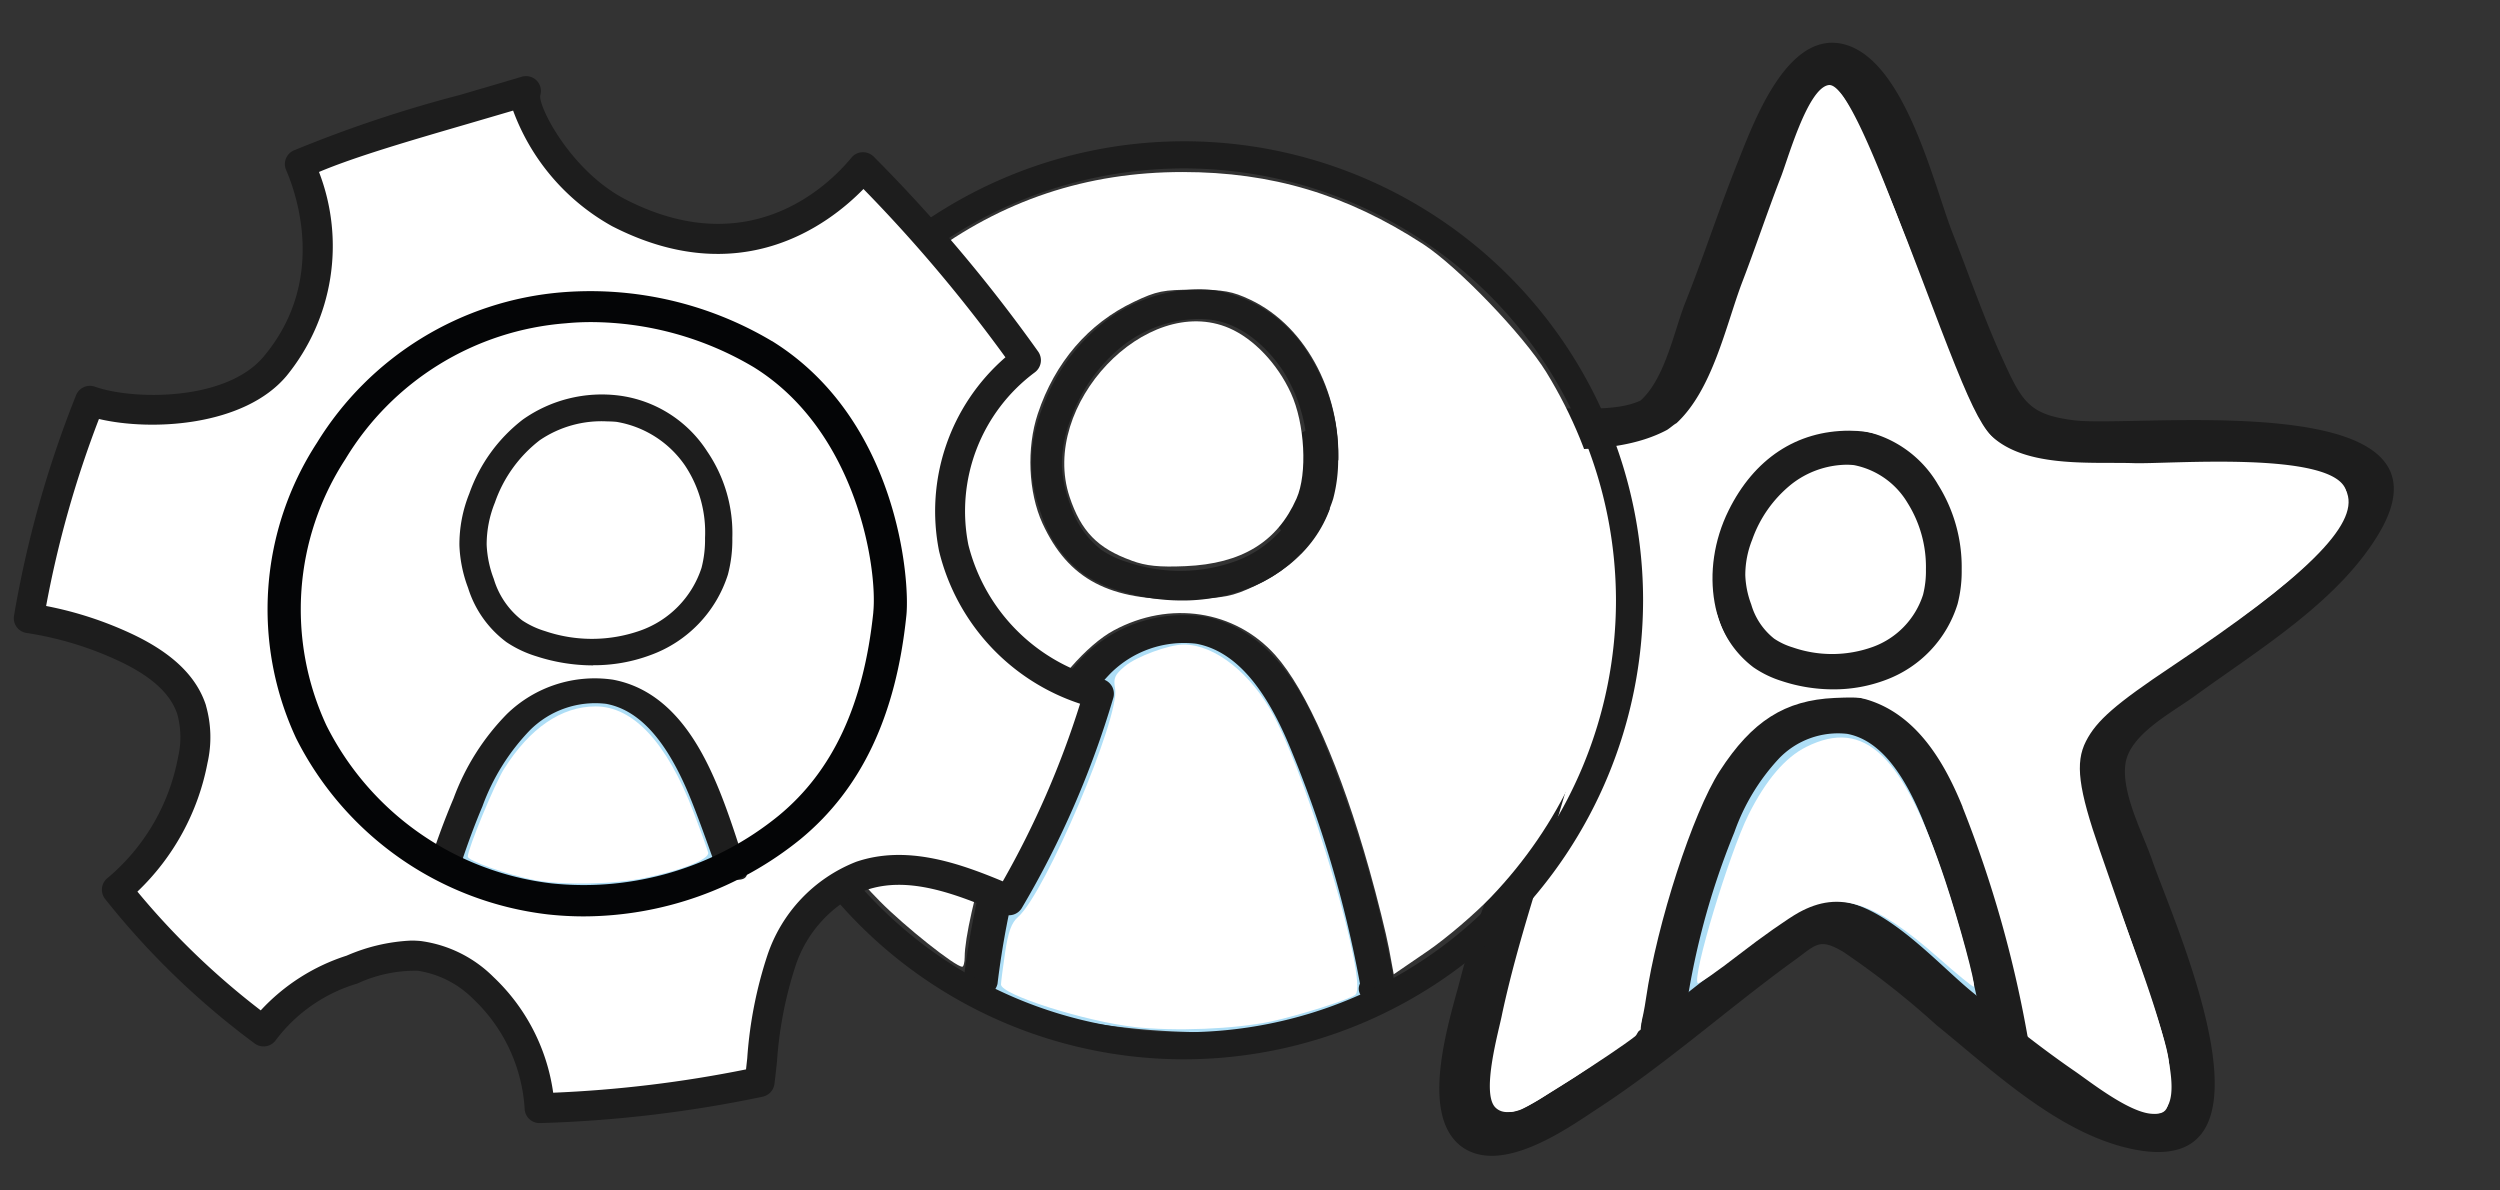
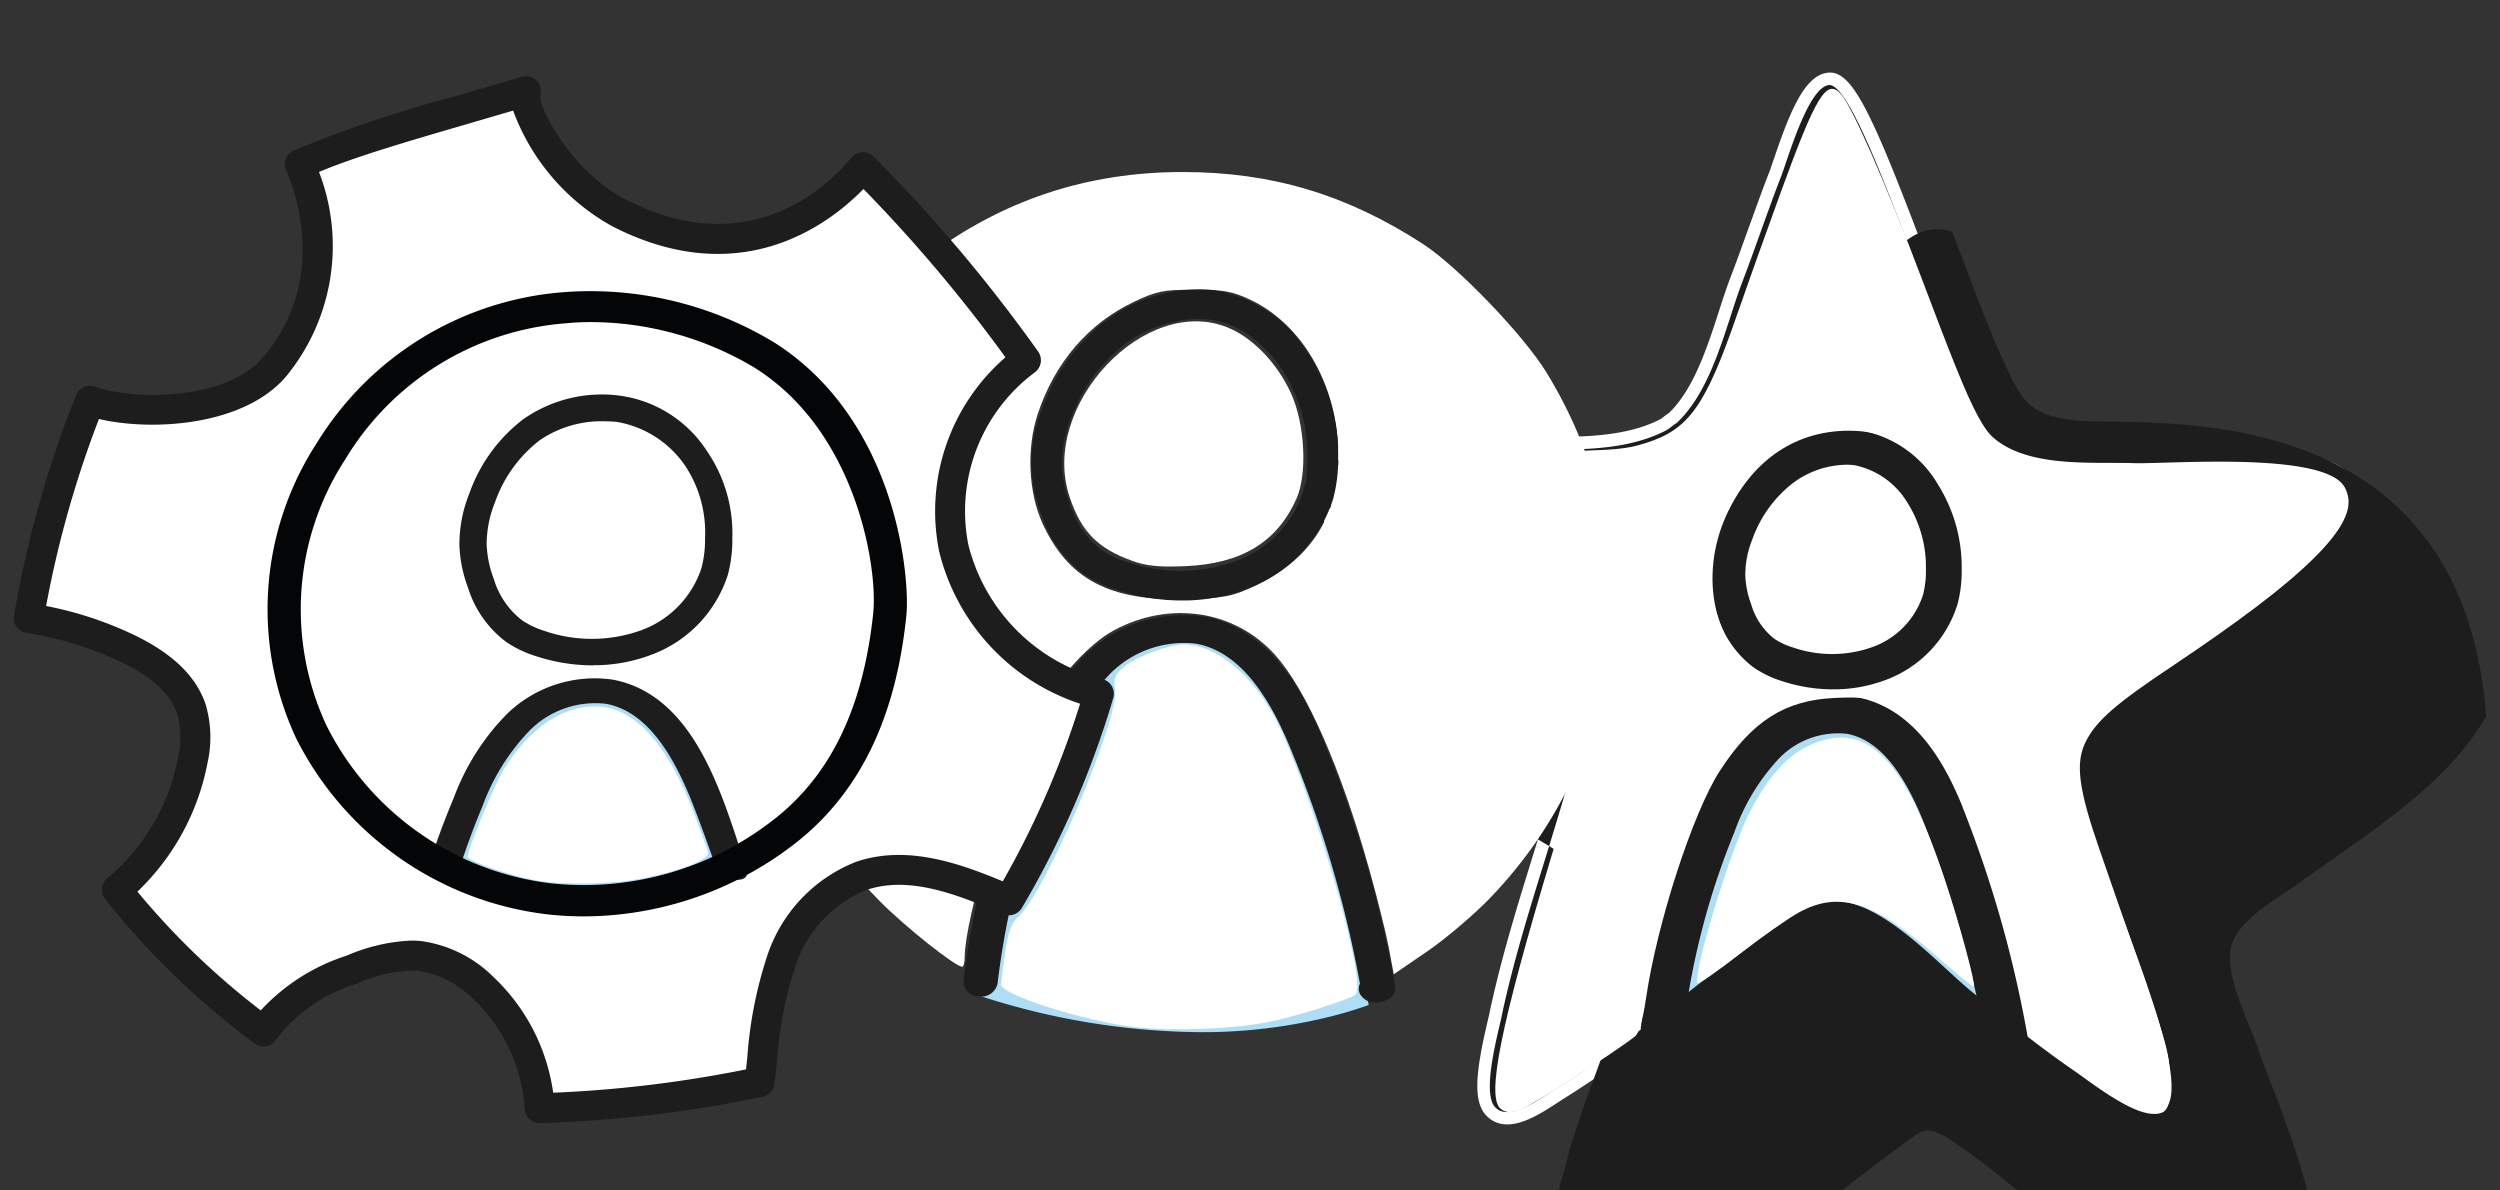
<svg xmlns="http://www.w3.org/2000/svg" xmlns:ns1="http://www.inkscape.org/namespaces/inkscape" xmlns:ns2="http://sodipodi.sourceforge.net/DTD/sodipodi-0.dtd" width="21mm" height="10mm" viewBox="0 0 21 10" version="1.1" id="svg49" ns1:version="1.0.2 (e86c870879, 2021-01-15)" ns2:docname="Cross-funktionalitaet-weiß-klein.svg">
  <rect x="0" y="0" width="21" height="10" fill="#333333" stroke="none" />
  <defs id="defs43" />
  <ns2:namedview id="base" pagecolor="#ffffff" bordercolor="#666666" borderopacity="1.0" ns1:pageopacity="0.0" ns1:pageshadow="2" ns1:zoom="3.959798" ns1:cx="161.6572" ns1:cy="72.255205" ns1:document-units="mm" ns1:current-layer="layer1" ns1:document-rotation="0" showgrid="false" ns1:window-width="1920" ns1:window-height="1017" ns1:window-x="-8" ns1:window-y="-8" ns1:window-maximized="1" />
  <g ns1:label="Ebene 1" ns1:groupmode="layer" id="layer1">
    <g id="g1210" transform="matrix(0.485,0,0,0.485,-0.197,0.185)">
      <g id="g1061" transform="translate(0.935,-5.712)" style="stroke-width:0.4;stroke-miterlimit:4;stroke-dasharray:none">
        <g id="Gruppe_27089" data-name="Gruppe 27089" transform="matrix(0.337,0,0,0.337,21.366,6.071)" style="stroke-width:1.186;stroke-miterlimit:4;stroke-dasharray:none">
          <path id="Pfad_108747" data-name="Pfad 108747" d="m 55.665,22.485 c -0.532,-2.057 -5.018,-2.1 -9.967,-1.956 -0.7,0.02 -1.265,0.04 -1.588,0.024 -0.364,-0.011 -0.758,-0.012 -1.171,-0.012 -2.036,0 -4.571,-0.007 -5.814,-1.349 -0.715,-0.77 -2.145,-4.581 -3.4,-7.945 -3.07,-8.176 -4.083,-10.363 -5.408,-10.091 -1.161,0.218 -1.9,2.137 -2.683,4.433 -0.111,0.327 -0.2,0.591 -0.272,0.763 -0.344,0.894 -0.669,1.8 -1,2.715 -0.331,0.915 -0.647,1.8 -0.988,2.689 -0.19,0.506 -0.373,1.068 -0.563,1.658 -0.608,1.879 -1.3,4 -2.564,5.216 -0.079,0.05 -0.163,0.111 -0.254,0.182 -0.057,0.044 -0.12,0.094 -0.139,0.111 -2.031,1.084 -4.931,0.967 -7.489,0.866 -0.933,-0.037 -1.835,-0.07 -2.68,-0.057 -0.4,0.015 -0.832,0.017 -1.283,0.02 a 13.837,13.837 0 0 0 -5.375,0.718 2.087,2.087 0 0 0 -1.42,1.489 c -0.221,1.226 0.99,2.369 2.059,3.378 l 0.114,0.107 a 42.964,42.964 0 0 0 5.822,4.513 c 1.454,1 2.959,2.032 4.333,3.179 1.419,1.173 1.164,2.244 0.5,4.363 l -0.168,0.547 c -0.331,1.133 -0.678,2.26 -1.027,3.386 -0.8,2.574 -1.618,5.237 -2.2,7.956 -0.022,0.12 -0.067,0.309 -0.122,0.545 -0.584,2.5 -0.777,4.087 -0.037,4.825 1.026,1.027 2.593,0 3.631,-0.677 l 0.39,-0.25 A 60.368,60.368 0 0 0 21.035,49.4 c 1.042,-0.824 2.084,-1.649 3.159,-2.437 0.223,-0.169 0.457,-0.358 0.7,-0.553 1.22,-0.977 2.741,-2.191 4.087,-2.049 1.651,0.184 3.548,1.923 5.072,3.321 0.52,0.476 1,0.915 1.411,1.244 1.379,1.149 3.213,2.643 5.183,4.006 0.127,0.086 0.3,0.209 0.5,0.353 1.47,1.059 2.882,2 3.981,2 a 1.6,1.6 0 0 0 0.562,-0.1 c 2.094,-0.784 0.747,-4.753 -1.626,-11.165 -1.121,-3.027 -2.391,-6.456 -2.194,-7.513 0.279,-1.534 2.118,-2.752 3.741,-3.827 0.424,-0.282 0.829,-0.55 1.186,-0.811 0.189,-0.131 0.443,-0.3 0.744,-0.5 4.63,-3.081 8.819,-6.29 8.124,-8.884" transform="translate(0.556,0.398)" fill="#ffffff" style="stroke-width:1.186;stroke-miterlimit:4;stroke-dasharray:none" />
          <path id="Pfad_108752" data-name="Pfad 108752" d="m 21.746,54.151 c 0,0 5.409,-4.539 6.966,-5.656 1.557,-1.117 2.624,-0.528 3.739,0.662 a 78.44,78.44 0 0 0 6.741,4.994 c 0,0 -0.76,-5.333 -1.175,-7.234 -0.415,-1.901 -2.956,-9.73 -6.812,-9.6 -3.856,0.13 -5.727,4.615 -6.355,5.973 -0.628,1.358 -3.104,10.861 -3.104,10.861 z" transform="translate(-1.619,-2.949)" fill="#aedef6" style="stroke-width:1.186;stroke-miterlimit:4;stroke-dasharray:none" />
-           <path id="Pfad_108748" data-name="Pfad 108748" d="m 41.72,19.415 c -2.326,-0.273 -2.737,-0.888 -3.7,-3.01 -0.959,-2.052 -1.78,-4.446 -2.669,-6.7 C 34.4,7.237 32.96,1.079 29.949,0.122 c -3.011,-0.957 -4.79,3.968 -5.611,6.02 -0.959,2.395 -1.78,4.927 -2.738,7.321 -0.547,1.436 -1.026,3.831 -2.258,4.925 -1.3,0.616 -3.423,0.343 -4.79,0.41 -2.533,0.069 -5,0 -7.529,0.205 -2.121,0.138 -6.432,0.479 -6.98,3.217 -0.547,3.078 4.311,6.156 6.3,7.662 1.989,1.506 7.391,3.832 7.186,6.363 -0.273,3.9 -2.463,8.006 -3.421,11.768 -0.547,2.122 -2.19,6.979 0,8.69 1.985,1.505 5.27,-0.753 6.912,-1.848 3.49,-2.258 6.639,-5.063 9.993,-7.525 1.368,-0.958 1.437,-1.369 2.737,-0.617 a 42.986,42.986 0 0 1 4.79,3.763 c 2.875,2.326 6.228,5.542 9.991,6.363 8.418,1.847 2.122,-11.836 1.1,-14.847 -0.479,-1.369 -1.574,-3.42 -1.368,-4.925 0.206,-1.505 2.326,-2.6 3.558,-3.489 3.285,-2.395 7.529,-4.927 9.581,-8.552 C 61.5,17.7 45.142,19.758 41.72,19.415 m 5.27,12.315 c -1.78,1.3 -4.79,2.8 -5.2,5.063 -0.548,2.941 6.98,17.172 4.242,18.2 -1.1,0.412 -3.627,-1.641 -4.448,-2.189 -1.78,-1.231 -3.49,-2.6 -5.133,-3.967 -1.711,-1.369 -4.38,-4.448 -6.843,-4.722 -1.917,-0.205 -3.833,1.643 -5.27,2.737 -3.08,2.257 -5.954,4.857 -9.239,6.841 -0.89,0.548 -2.464,1.779 -3.216,1.027 -0.752,-0.752 0.205,-4.037 0.342,-4.789 0.822,-3.832 2.122,-7.527 3.217,-11.29 0.683,-2.257 1.437,-3.967 -0.548,-5.61 -3.285,-2.736 -7.117,-4.72 -10.129,-7.663 -1.3,-1.231 -3.216,-2.941 -0.957,-3.9 1.847,-0.821 4.516,-0.616 6.432,-0.684 3.217,-0.069 7.529,0.684 10.471,-0.89 0.205,-0.136 0.343,-0.273 0.479,-0.342 1.848,-1.71 2.533,-4.994 3.354,-7.184 0.685,-1.779 1.3,-3.627 1.985,-5.4 0.342,-0.822 1.368,-4.584 2.463,-4.79 1.708,-0.346 6.363,15.869 8.208,17.854 1.711,1.847 5.2,1.505 7.46,1.573 1.711,0.069 10.4,-0.683 10.949,1.438 0.753,2.8 -6.843,7.458 -8.622,8.689" fill="#1d1d1d" style="stroke-width:1.186;stroke-miterlimit:4;stroke-dasharray:none" />
+           <path id="Pfad_108748" data-name="Pfad 108748" d="m 41.72,19.415 c -2.326,-0.273 -2.737,-0.888 -3.7,-3.01 -0.959,-2.052 -1.78,-4.446 -2.669,-6.7 c -3.011,-0.957 -4.79,3.968 -5.611,6.02 -0.959,2.395 -1.78,4.927 -2.738,7.321 -0.547,1.436 -1.026,3.831 -2.258,4.925 -1.3,0.616 -3.423,0.343 -4.79,0.41 -2.533,0.069 -5,0 -7.529,0.205 -2.121,0.138 -6.432,0.479 -6.98,3.217 -0.547,3.078 4.311,6.156 6.3,7.662 1.989,1.506 7.391,3.832 7.186,6.363 -0.273,3.9 -2.463,8.006 -3.421,11.768 -0.547,2.122 -2.19,6.979 0,8.69 1.985,1.505 5.27,-0.753 6.912,-1.848 3.49,-2.258 6.639,-5.063 9.993,-7.525 1.368,-0.958 1.437,-1.369 2.737,-0.617 a 42.986,42.986 0 0 1 4.79,3.763 c 2.875,2.326 6.228,5.542 9.991,6.363 8.418,1.847 2.122,-11.836 1.1,-14.847 -0.479,-1.369 -1.574,-3.42 -1.368,-4.925 0.206,-1.505 2.326,-2.6 3.558,-3.489 3.285,-2.395 7.529,-4.927 9.581,-8.552 C 61.5,17.7 45.142,19.758 41.72,19.415 m 5.27,12.315 c -1.78,1.3 -4.79,2.8 -5.2,5.063 -0.548,2.941 6.98,17.172 4.242,18.2 -1.1,0.412 -3.627,-1.641 -4.448,-2.189 -1.78,-1.231 -3.49,-2.6 -5.133,-3.967 -1.711,-1.369 -4.38,-4.448 -6.843,-4.722 -1.917,-0.205 -3.833,1.643 -5.27,2.737 -3.08,2.257 -5.954,4.857 -9.239,6.841 -0.89,0.548 -2.464,1.779 -3.216,1.027 -0.752,-0.752 0.205,-4.037 0.342,-4.789 0.822,-3.832 2.122,-7.527 3.217,-11.29 0.683,-2.257 1.437,-3.967 -0.548,-5.61 -3.285,-2.736 -7.117,-4.72 -10.129,-7.663 -1.3,-1.231 -3.216,-2.941 -0.957,-3.9 1.847,-0.821 4.516,-0.616 6.432,-0.684 3.217,-0.069 7.529,0.684 10.471,-0.89 0.205,-0.136 0.343,-0.273 0.479,-0.342 1.848,-1.71 2.533,-4.994 3.354,-7.184 0.685,-1.779 1.3,-3.627 1.985,-5.4 0.342,-0.822 1.368,-4.584 2.463,-4.79 1.708,-0.346 6.363,15.869 8.208,17.854 1.711,1.847 5.2,1.505 7.46,1.573 1.711,0.069 10.4,-0.683 10.949,1.438 0.753,2.8 -6.843,7.458 -8.622,8.689" fill="#1d1d1d" style="stroke-width:1.186;stroke-miterlimit:4;stroke-dasharray:none" />
          <path id="Pfad_108749" data-name="Pfad 108749" d="m 16.542,17.679 c -0.875,-2.145 -2.4,-5.067 -5.466,-5.653 a 6.532,6.532 0 0 0 -5.583,1.848 12.482,12.482 0 0 0 -2.735,4.434 40.562,40.562 0 0 0 -2.752,10.668 0.9,0.9 0 0 0 0.2,0.669 1.13,1.13 0 0 0 0.788,0.4 1.069,1.069 0 0 0 1.184,-0.864 38.855,38.855 0 0 1 2.63,-10.2 10.831,10.831 0 0 1 2.292,-3.792 4.207,4.207 0 0 1 3.513,-1.269 c 1.512,0.287 2.781,1.735 3.877,4.423 a 58.8,58.8 0 0 1 3.2,11.222 0.878,0.878 0 0 0 0.07,0.7 1.1,1.1 0 0 0 0.98,0.541 1.242,1.242 0 0 0 0.442,-0.084 l 0.1,-0.041 a 0.951,0.951 0 0 0 0.629,-1.034 60.279,60.279 0 0 0 -3.375,-11.966" transform="translate(19.355,21.599)" fill="#1d1d1d" style="stroke-width:1.186;stroke-miterlimit:4;stroke-dasharray:none" />
          <path id="Pfad_108751" data-name="Pfad 108751" d="m 28.19,23.792 a 6.758,6.758 0 0 0 -2.59,5.651 c 0.17,2.508 3.036,4.773 5.481,4.616 2.445,-0.157 5.692,-2.13 5.861,-4.616 A 8.223,8.223 0 0 0 34.086,23.019 C 32.5,21.758 29.724,22.406 28.19,23.792 Z" transform="translate(-1.819,-1.602)" fill="#ffffff" stroke="#707070" stroke-width="1" style="stroke-width:1.186;stroke-miterlimit:4;stroke-dasharray:none" />
          <path id="Pfad_108750" data-name="Pfad 108750" d="M 13.887,2.778 A 5.785,5.785 0 0 0 9.787,0.029 6.448,6.448 0 0 0 5.253,1.4 a 8.173,8.173 0 0 0 -2.6,3.651 6.632,6.632 0 0 0 -0.469,2.5 6.573,6.573 0 0 0 0.411,2.043 5.213,5.213 0 0 0 1.839,2.634 5.353,5.353 0 0 0 1.439,0.7 8.439,8.439 0 0 0 2.667,0.433 7.541,7.541 0 0 0 2.7,-0.486 6.072,6.072 0 0 0 3.687,-3.9 A 6.652,6.652 0 0 0 15.138,7.204 7.977,7.977 0 0 0 13.89,2.788 M 9.215,1.817 A 3.827,3.827 0 0 1 9.603,1.837 4.127,4.127 0 0 1 12.352,3.772 6.19,6.19 0 0 1 13.3,7.2 4.916,4.916 0 0 1 13.152,8.5 4.222,4.222 0 0 1 10.567,11.181 6.169,6.169 0 0 1 6.453,11.204 3.526,3.526 0 0 1 5.497,10.753 3.48,3.48 0 0 1 4.321,8.993 4.731,4.731 0 0 1 4.017,7.5 4.888,4.888 0 0 1 4.371,5.672 6.363,6.363 0 0 1 6.381,2.825 4.681,4.681 0 0 1 9.215,1.817" transform="translate(20.71,19.87)" fill="#1d1d1d" style="stroke-width:1.186;stroke-miterlimit:4;stroke-dasharray:none" />
        </g>
        <path style="fill:#ffffff;fill-opacity:1;stroke:none;stroke-width:1.512;stroke-linecap:butt;stroke-linejoin:miter;stroke-miterlimit:4;stroke-dasharray:none;stroke-opacity:1" d="m 96.105,92.602 c -0.981,-0.717 -0.059,-5.354 3.269,-16.432 2.325,-7.74 2.359,-7.917 1.813,-9.346 -0.512,-1.342 -1.361,-2.078 -6.831,-5.927 -6.138,-4.319 -9.511,-7.318 -9.887,-8.792 -0.206,-0.806 0.488,-1.486 2.037,-1.997 1.079,-0.356 2.575,-0.431 9.366,-0.472 7.468,-0.045 8.208,-0.09 9.758,-0.586 2.748,-0.88 3.852,-2.436 5.873,-8.281 0.616,-1.781 1.918,-5.43 2.895,-8.109 2.297,-6.304 2.987,-7.432 3.916,-6.405 0.735,0.812 2.886,5.712 5.228,11.908 3.77,9.973 4.089,10.563 6.274,11.582 1.41,0.658 1.42,0.659 9.998,0.808 7.577,0.132 8.749,0.207 9.972,0.635 1.063,0.372 1.441,0.644 1.623,1.167 0.721,2.074 -2.726,5.481 -11.424,11.29 -3.718,2.483 -4.958,3.563 -5.649,4.918 -0.716,1.403 -0.501,3.087 0.911,7.148 4.699,13.513 4.54,12.991 4.554,14.948 0.011,1.462 -0.075,1.92 -0.401,2.128 -0.667,0.427 -2.308,-0.366 -5.52,-2.667 -2.634,-1.888 -2.925,-2.175 -3.133,-3.091 -1.597,-7.064 -3.752,-13.848 -5.22,-16.437 -1.122,-1.978 -2.64,-3.545 -4.15,-4.283 -1.221,-0.597 -1.604,-0.661 -3.463,-0.578 -3.253,0.146 -5.404,1.513 -7.514,4.778 -1.756,2.717 -4.106,9.969 -4.821,14.879 -0.199,1.365 -0.46,2.262 -0.716,2.464 -1.381,1.085 -6.852,4.581 -7.517,4.804 -0.602,0.202 -0.909,0.189 -1.239,-0.053 z M 121.932,64.564 c 1.792,-0.819 2.939,-1.883 3.824,-3.547 0.599,-1.125 0.672,-1.538 0.671,-3.788 -5e-4,-2.33 -0.065,-2.661 -0.83,-4.278 -1.461,-3.088 -3.759,-4.687 -6.733,-4.687 -3.439,0 -6.215,1.837 -7.885,5.217 -1.941,3.927 -1.12,8.576 1.862,10.544 2.355,1.554 6.35,1.791 9.091,0.539 z" id="path1051" transform="scale(0.265)" />
      </g>
      <g id="g1049" transform="translate(5.621,-20.897)">
        <path style="fill:#ffffff;fill-opacity:1;stroke:none;stroke-width:0.067px;stroke-linecap:butt;stroke-linejoin:miter;stroke-opacity:1" d="m 18.841,36.941 c -0.046,-0.247 -0.198,-0.86 -0.339,-1.362 -0.493,-1.756 -1.09,-3.117 -1.632,-3.72 -0.698,-0.776 -1.824,-0.948 -2.795,-0.425 -0.465,0.25 -1.052,0.923 -1.372,1.57 -0.485,0.983 -1.21,3.431 -1.21,4.088 0,0.092 -0.019,0.167 -0.042,0.167 -0.119,0 -0.99,-0.692 -1.428,-1.135 -3.179,-3.214 -2.806,-8.434 0.797,-11.147 1.318,-0.993 2.786,-1.482 4.447,-1.482 1.545,0 2.843,0.389 4.166,1.248 0.6,0.39 1.738,1.574 2.135,2.221 1.814,2.957 1.431,6.586 -0.957,9.086 -0.28,0.293 -0.775,0.715 -1.098,0.937 l -0.589,0.403 z m -2.326,-6.276 c 0.88,-0.412 1.373,-1.092 1.441,-1.991 0.097,-1.282 -0.527,-2.502 -1.518,-2.968 -0.31,-0.146 -0.461,-0.173 -0.969,-0.173 -0.535,0 -0.65,0.023 -1.044,0.21 -0.789,0.374 -1.37,1.05 -1.666,1.94 -0.197,0.592 -0.164,1.36 0.081,1.896 0.446,0.972 1.166,1.351 2.497,1.313 0.66,-0.019 0.784,-0.043 1.178,-0.227 z" id="path187" />
        <g id="Gruppe_24126" data-name="Gruppe 24126" transform="matrix(0.265,0,0,0.265,7.343,22.963)">
          <g id="Gruppe_24124" data-name="Gruppe 24124" transform="translate(15.569,9.67)">
            <g id="Gruppe_24121" data-name="Gruppe 24121" transform="translate(1.078,22.362)">
              <path id="Pfad_49796" data-name="Pfad 49796" d="m 69.064,426.017 a 34.562,34.562 0 0 0 7.882,-0.885 28.069,28.069 0 0 0 3.068,-0.887 102.47,102.47 0 0 0 -5.02,-17.849 c -1.038,-2.733 -2.679,-5.828 -6.007,-6.466 a 7.563,7.563 0 0 0 -6.163,1.858 14.082,14.082 0 0 0 -3.339,4.98 60,60 0 0 0 -4.885,16.876 47.633,47.633 0 0 0 14.464,2.373 z" transform="translate(-54.598,-399.825)" fill="#aedef6" />
            </g>
            <g id="Gruppe_24122" data-name="Gruppe 24122" transform="translate(0,21.264)">
              <path id="Pfad_49797" data-name="Pfad 49797" d="m 81.091,424.7 a 1.163,1.163 0 0 1 -1.018,-0.527 0.756,0.756 0 0 1 -0.025,-0.717 75.864,75.864 0 0 0 -4.638,-15.6 c -1.681,-4.007 -3.665,-6.17 -6.066,-6.615 a 6.806,6.806 0 0 0 -5.6,1.939 15.873,15.873 0 0 0 -3.486,5.577 54.83,54.83 0 0 0 -3.9,14.722 1.093,1.093 0 0 1 -1.226,0.817 0.982,0.982 0 0 1 -1,-0.993 56.285,56.285 0 0 1 4.016,-15.134 17.386,17.386 0 0 1 3.912,-6.179 9.259,9.259 0 0 1 7.792,-2.52 c 4.287,0.8 6.439,4.833 7.686,7.8 a 77.707,77.707 0 0 1 4.81,16.335 0.885,0.885 0 0 1 -0.627,0.95 l -0.156,0.061 a 1.349,1.349 0 0 1 -0.474,0.084 z" transform="translate(-54.122,-399.34)" fill="#1d1d1d" />
            </g>
            <g id="Gruppe_24123" data-name="Gruppe 24123" transform="translate(4.444)">
              <path id="Pfad_49798" data-name="Pfad 49798" d="m 65.916,410.282 a 13.54,13.54 0 0 1 -4.174,-0.667 8.357,8.357 0 0 1 -2.208,-1.045 7.861,7.861 0 0 1 -2.808,-3.975 9.781,9.781 0 0 1 -0.638,-3.106 9.964,9.964 0 0 1 0.731,-3.81 12.563,12.563 0 0 1 4.066,-5.613 10.134,10.134 0 0 1 7.014,-2.082 v 0 a 8.912,8.912 0 0 1 6.3,4.172 12.121,12.121 0 0 1 1.943,6.783 9.882,9.882 0 0 1 -0.326,2.7 9.267,9.267 0 0 1 -5.69,5.9 11.851,11.851 0 0 1 -4.21,0.743 z m 1.1,-18.4 a 8.2,8.2 0 0 0 -4.9,1.71 10.638,10.638 0 0 0 -3.421,4.753 8.189,8.189 0 0 0 -0.609,3.1 8.05,8.05 0 0 0 0.525,2.514 6.016,6.016 0 0 0 2.088,3.038 6.264,6.264 0 0 0 1.679,0.781 10.678,10.678 0 0 0 7,-0.043 7.278,7.278 0 0 0 4.491,-4.6 8.17,8.17 0 0 0 0.256,-2.192 10.221,10.221 0 0 0 -1.62,-5.724 c -0.613,-0.912 -2.31,-3.054 -4.821,-3.3 v 0 a 6.733,6.733 0 0 0 -0.666,-0.037 z" transform="translate(-56.086,-389.941)" fill="#1d1d1d" />
            </g>
          </g>
          <g id="Gruppe_24125" data-name="Gruppe 24125">
-             <path id="Pfad_49799" data-name="Pfad 49799" d="m 77.217,445.62 a 30,30 0 1 1 30,-30 30.032,30.032 0 0 1 -30,30 z m 0,-58.227 a 28.228,28.228 0 1 0 28.228,28.228 28.26,28.26 0 0 0 -28.228,-28.228 z" transform="translate(-47.218,-385.622)" fill="#1d1d1d" />
-           </g>
+             </g>
        </g>
      </g>
      <path style="fill:#ffffff;fill-opacity:1;stroke:none;stroke-width:0.067px;stroke-linecap:butt;stroke-linejoin:miter;stroke-opacity:1" d="M 20.006,9.328 C 19.416,9.116 19.129,8.821 18.93,8.222 18.405,6.639 20.256,4.683 21.694,5.301 c 0.425,0.183 0.836,0.615 1.07,1.125 0.242,0.527 0.289,1.395 0.098,1.826 -0.334,0.754 -0.951,1.13 -1.922,1.172 -0.46,0.02 -0.68,-0.003 -0.935,-0.095 z" id="path1063" />
      <path id="Pfad_333970" data-name="Pfad 333970" d="m 1.964,6.561 c 0.702,0.25 2.461,0.288 3.206,-0.599 a 3.319,3.319 0 0 0 0.429,-3.501 C 6.428,2.064 7.983,1.657 9.517,1.196 9.415,1.563 10.144,2.802 11.127,3.306 c 2.243,1.149 3.743,-0.204 4.226,-0.794 a 26.584,26.584 0 0 1 2.823,3.346 3.254,3.254 0 0 0 -1.25,3.252 3.466,3.466 0 0 0 2.514,2.523 15.761,15.761 0 0 1 -1.557,3.577 c -0.815,-0.351 -1.726,-0.709 -2.565,-0.42 a 2.402,2.402 0 0 0 -1.377,1.469 8.987,8.987 0 0 0 -0.377,2.1 21.749,21.749 0 0 1 -3.81,0.453 3.117,3.117 0 0 0 -0.973,-2.079 1.942,1.942 0 0 0 -1.108,-0.556 2.606,2.606 0 0 0 -1.167,0.238 2.981,2.981 0 0 0 -1.531,1.072 13.456,13.456 0 0 1 -2.54,-2.456 3.833,3.833 0 0 0 1.312,-2.246 1.803,1.803 0 0 0 -0.019,-0.868 C 3.567,11.414 3.093,11.081 2.618,10.851 A 6.123,6.123 0 0 0 0.905,10.325 18.509,18.509 0 0 1 1.963,6.561" fill="#ffffff" style="stroke-width:0.265" />
      <path id="Pfad_333971" data-name="Pfad 333971" d="M 19.665,11.506 A 0.26,0.26 0 0 0 19.504,11.382 3.203,3.203 0 0 1 17.178,9.055 2.995,2.995 0 0 1 18.327,6.069 0.261,0.261 0 0 0 18.387,5.708 26.754,26.754 0 0 0 15.538,2.331 0.265,0.265 0 0 0 15.341,2.255 0.258,0.258 0 0 0 15.153,2.349 C 14.782,2.799 13.413,4.185 11.246,3.075 10.291,2.586 9.716,1.445 9.765,1.266 A 0.258,0.258 0 0 0 9.442,0.948 C 9.127,1.042 8.812,1.134 8.501,1.225 L 8.369,1.264 A 22.253,22.253 0 0 0 5.488,2.227 0.258,0.258 0 0 0 5.362,2.564 C 5.547,2.992 6.067,4.49 4.972,5.795 4.318,6.573 2.7,6.548 2.051,6.316 A 0.259,0.259 0 0 0 1.723,6.465 18.782,18.782 0 0 0 0.649,10.282 0.258,0.258 0 0 0 0.865,10.581 5.857,5.857 0 0 1 2.505,11.085 c 0.543,0.262 0.862,0.56 0.974,0.91 a 1.51,1.51 0 0 1 0.01,0.743 3.583,3.583 0 0 1 -1.223,2.09 0.258,0.258 0 0 0 -0.041,0.358 13.701,13.701 0 0 0 2.589,2.503 0.26,0.26 0 0 0 0.375,-0.064 2.743,2.743 0 0 1 1.407,-0.972 2.372,2.372 0 0 1 1.049,-0.221 1.72,1.72 0 0 1 0.957,0.488 2.855,2.855 0 0 1 0.891,1.905 0.258,0.258 0 0 0 0.259,0.245 h 0.006 a 21.822,21.822 0 0 0 3.857,-0.457 0.262,0.262 0 0 0 0.205,-0.224 c 0.015,-0.129 0.03,-0.257 0.043,-0.383 a 6.826,6.826 0 0 1 0.32,-1.655 2.146,2.146 0 0 1 1.219,-1.315 c 0.729,-0.252 1.542,0.053 2.378,0.414 A 0.259,0.259 0 0 0 18.104,15.344 16.108,16.108 0 0 0 19.688,11.706 0.265,0.265 0 0 0 19.665,11.505 M 3.974,11.837 C 3.815,11.344 3.41,10.945 2.731,10.617 A 6.308,6.308 0 0 0 1.205,10.114 18.304,18.304 0 0 1 2.12,6.875 C 3.03,7.09 4.636,7.002 5.369,6.129 A 3.56,3.56 0 0 0 5.931,2.597 C 6.564,2.33 7.513,2.054 8.515,1.762 8.771,1.687 9.031,1.611 9.293,1.534 a 3.785,3.785 0 0 0 1.716,2.003 c 2.211,1.134 3.74,-0.018 4.352,-0.645 a 26.033,26.033 0 0 1 2.459,2.915 3.526,3.526 0 0 0 -1.149,3.358 3.704,3.704 0 0 0 2.442,2.642 15.669,15.669 0 0 1 -1.339,3.076 C 16.992,14.556 16.096,14.25 15.233,14.545 a 2.637,2.637 0 0 0 -1.537,1.622 7.259,7.259 0 0 0 -0.348,1.781 c -0.007,0.063 -0.014,0.127 -0.021,0.192 A 21.332,21.332 0 0 1 9.987,18.544 3.405,3.405 0 0 0 8.955,16.542 2.194,2.194 0 0 0 7.695,15.917 1.657,1.657 0 0 0 7.528,15.909 3.149,3.149 0 0 0 6.41,16.17 3.461,3.461 0 0 0 4.922,17.118 13.201,13.201 0 0 1 2.786,15.061 4.152,4.152 0 0 0 4,12.832 2.001,2.001 0 0 0 3.973,11.838" fill="#1d1d1d" style="stroke-width:0.265" />
      <rect id="Rechteck_2004" data-name="Rechteck 2004" width="19.053" height="18.134" fill="none" x="0.646" y="0.936" style="stroke-width:0.265" />
      <g id="Gruppe_35450" data-name="Gruppe 35450" transform="matrix(0.265,0,0,0.265,7.815,6.457)">
        <path id="Pfad_333179" data-name="Pfad 333179" d="m 61.5,10.765 a 7.714,7.714 0 0 0 -4.756,1.326 9.423,9.423 0 0 0 -3.149,4.38 7.845,7.845 0 0 0 -0.582,2.967 7.636,7.636 0 0 0 0.5,2.41 5.764,5.764 0 0 0 2,2.913 6.027,6.027 0 0 0 1.608,0.75 10.23,10.23 0 0 0 6.708,-0.041 6.974,6.974 0 0 0 4.3,-4.409 7.8,7.8 0 0 0 0.245,-2.1 8.458,8.458 0 0 0 -1.41,-5.092 7.3,7.3 0 0 0 -4.82,-3.069 6.444,6.444 0 0 0 -0.648,-0.032" transform="translate(-49.701,-9.561)" fill="#ffffff" />
        <path id="Pfad_333180" data-name="Pfad 333180" d="m 69.714,40.532 c -0.58,-1.965 -1.953,-3.964 -2.8,-6.194 -0.923,-2.434 -2.383,-5.192 -5.343,-5.76 a 6.716,6.716 0 0 0 -5.483,1.655 12.537,12.537 0 0 0 -2.972,4.437 44.228,44.228 0 0 0 -2.258,5.352 c 1.762,0.829 12.682,3.271 18.856,0.51 z" transform="translate(-49.701,-9)" fill="#aedef6" />
        <path id="Pfad_333181" data-name="Pfad 333181" d="m 68.732,40.479 c 0,0 -1.206,-3.517 -1.979,-5.361 -1.5,-3.569 -3.262,-5.5 -5.4,-5.894 a 6.044,6.044 0 0 0 -4.979,1.728 14.132,14.132 0 0 0 -3.1,4.97 c -0.521,1.237 -0.991,2.5 -1.506,4.078 A 5.153,5.153 0 0 1 49.7,40.033 48.225,48.225 0 0 1 51.389,35.4 15.49,15.49 0 0 1 54.87,29.894 8.229,8.229 0 0 1 61.8,27.645 c 3.815,0.711 5.729,4.307 6.838,6.95 0.769,1.833 1.469,4.118 1.879,5.4 0.41,1.282 -1.785,0.484 -1.785,0.484 z" transform="translate(-49.701,-9.03)" fill="#1d1d1d" />
        <path id="Pfad_333182" data-name="Pfad 333182" d="m 60.513,27.28 a 11.992,11.992 0 0 1 -3.713,-0.594 7.343,7.343 0 0 1 -1.965,-0.932 7.006,7.006 0 0 1 -2.5,-3.541 8.766,8.766 0 0 1 -0.566,-2.769 8.9,8.9 0 0 1 0.649,-3.4 10.493,10.493 0 0 1 3.5,-4.834 8.951,8.951 0 0 1 6.3,-1.563 8.089,8.089 0 0 1 5.749,3.654 9.483,9.483 0 0 1 1.639,5.648 8.863,8.863 0 0 1 -0.29,2.4 8.255,8.255 0 0 1 -5.062,5.259 10.546,10.546 0 0 1 -3.744,0.662 m 0.926,-15.936 a 7.169,7.169 0 0 0 -4.419,1.232 8.768,8.768 0 0 0 -2.927,4.069 7.3,7.3 0 0 0 -0.54,2.758 7.081,7.081 0 0 0 0.467,2.24 5.352,5.352 0 0 0 1.856,2.707 5.645,5.645 0 0 0 1.494,0.7 9.511,9.511 0 0 0 6.233,-0.038 6.481,6.481 0 0 0 3.994,-4.1 7.289,7.289 0 0 0 0.228,-1.953 7.866,7.866 0 0 0 -1.31,-4.733 6.786,6.786 0 0 0 -4.474,-2.852 q -0.3,-0.029 -0.6,-0.029" transform="translate(-49.701,-9.598)" fill="#1d1d1d" />
      </g>
      <path id="Pfad_333973" data-name="Pfad 333973" d="M 13.775,5.526 A 6.147,6.147 0 0 0 10.139,4.681 5.507,5.507 0 0 0 5.896,7.287 5.289,5.289 0 0 0 5.534,12.403 a 5.609,5.609 0 0 0 4.354,3.052 5.695,5.695 0 0 0 0.631,0.035 5.989,5.989 0 0 0 3.753,-1.339 c 1.053,-0.869 1.653,-2.135 1.832,-3.871 0.065,-0.618 -0.147,-3.403 -2.328,-4.755 m 1.756,4.696 c -0.166,1.598 -0.702,2.752 -1.638,3.523 A 5.342,5.342 0 0 1 9.956,14.918 5.019,5.019 0 0 1 6.06,12.183 4.767,4.767 0 0 1 6.388,7.571 4.895,4.895 0 0 1 10.204,5.218 c 0.143,-0.014 0.291,-0.021 0.442,-0.021 a 5.556,5.556 0 0 1 2.816,0.782 c 1.795,1.114 2.145,3.501 2.069,4.244" fill="#040506" style="stroke-width:0.265" />
      <path style="fill:#ffffff;fill-opacity:1;stroke:none;stroke-width:0.253px;stroke-linecap:butt;stroke-linejoin:miter;stroke-opacity:1" d="m 36.416,56.07 c -1.718,-0.337 -4.31,-1.253 -4.31,-1.523 0,-0.511 1.758,-4.763 2.37,-5.733 1.687,-2.673 3.745,-4.079 5.977,-4.084 2.463,-0.005 4.672,2.37 6.396,6.878 0.492,1.286 0.927,2.488 0.967,2.673 0.095,0.435 -1.723,1.161 -4.177,1.668 -2.049,0.423 -5.395,0.479 -7.223,0.121 z" id="path1157" transform="scale(0.265)" />
      <path style="fill:#ffffff;fill-opacity:1;stroke:none;stroke-width:0.253px;stroke-linecap:butt;stroke-linejoin:miter;stroke-opacity:1" d="m 75.671,65.679 c -3.243,-0.369 -8.716,-2.111 -8.716,-2.774 0,-0.152 0.121,-1.094 0.269,-2.092 0.201,-1.357 0.415,-1.944 0.845,-2.321 1.784,-1.566 6.685,-13.103 6.344,-14.935 -0.124,-0.668 -0.025,-0.896 0.628,-1.446 0.76,-0.64 2.886,-1.423 3.862,-1.423 2.033,0 4.422,1.898 5.893,4.682 2.369,4.482 6.148,17.375 5.332,18.19 -0.284,0.284 -3.7,1.373 -5.521,1.76 -2.35,0.499 -6.31,0.659 -8.937,0.36 z" id="path1172" transform="scale(0.265)" />
      <path style="fill:#ffffff;fill-opacity:1;stroke:none;stroke-width:0.253px;stroke-linecap:butt;stroke-linejoin:miter;stroke-opacity:1" d="m 128.19,61.133 c -4.132,-3.645 -6.437,-4.39 -9.086,-2.938 -0.694,0.381 -2.438,1.606 -3.875,2.722 -1.437,1.116 -2.669,1.974 -2.737,1.905 -0.39,-0.39 2.055,-8.498 3.326,-11.031 1.131,-2.253 2.391,-3.73 3.77,-4.417 3.816,-1.902 6.339,0.526 9.072,8.729 0.934,2.804 2.017,6.809 1.878,6.947 -0.045,0.045 -1.102,-0.818 -2.349,-1.918 z" id="path1174" transform="scale(0.265)" />
    </g>
  </g>
</svg>